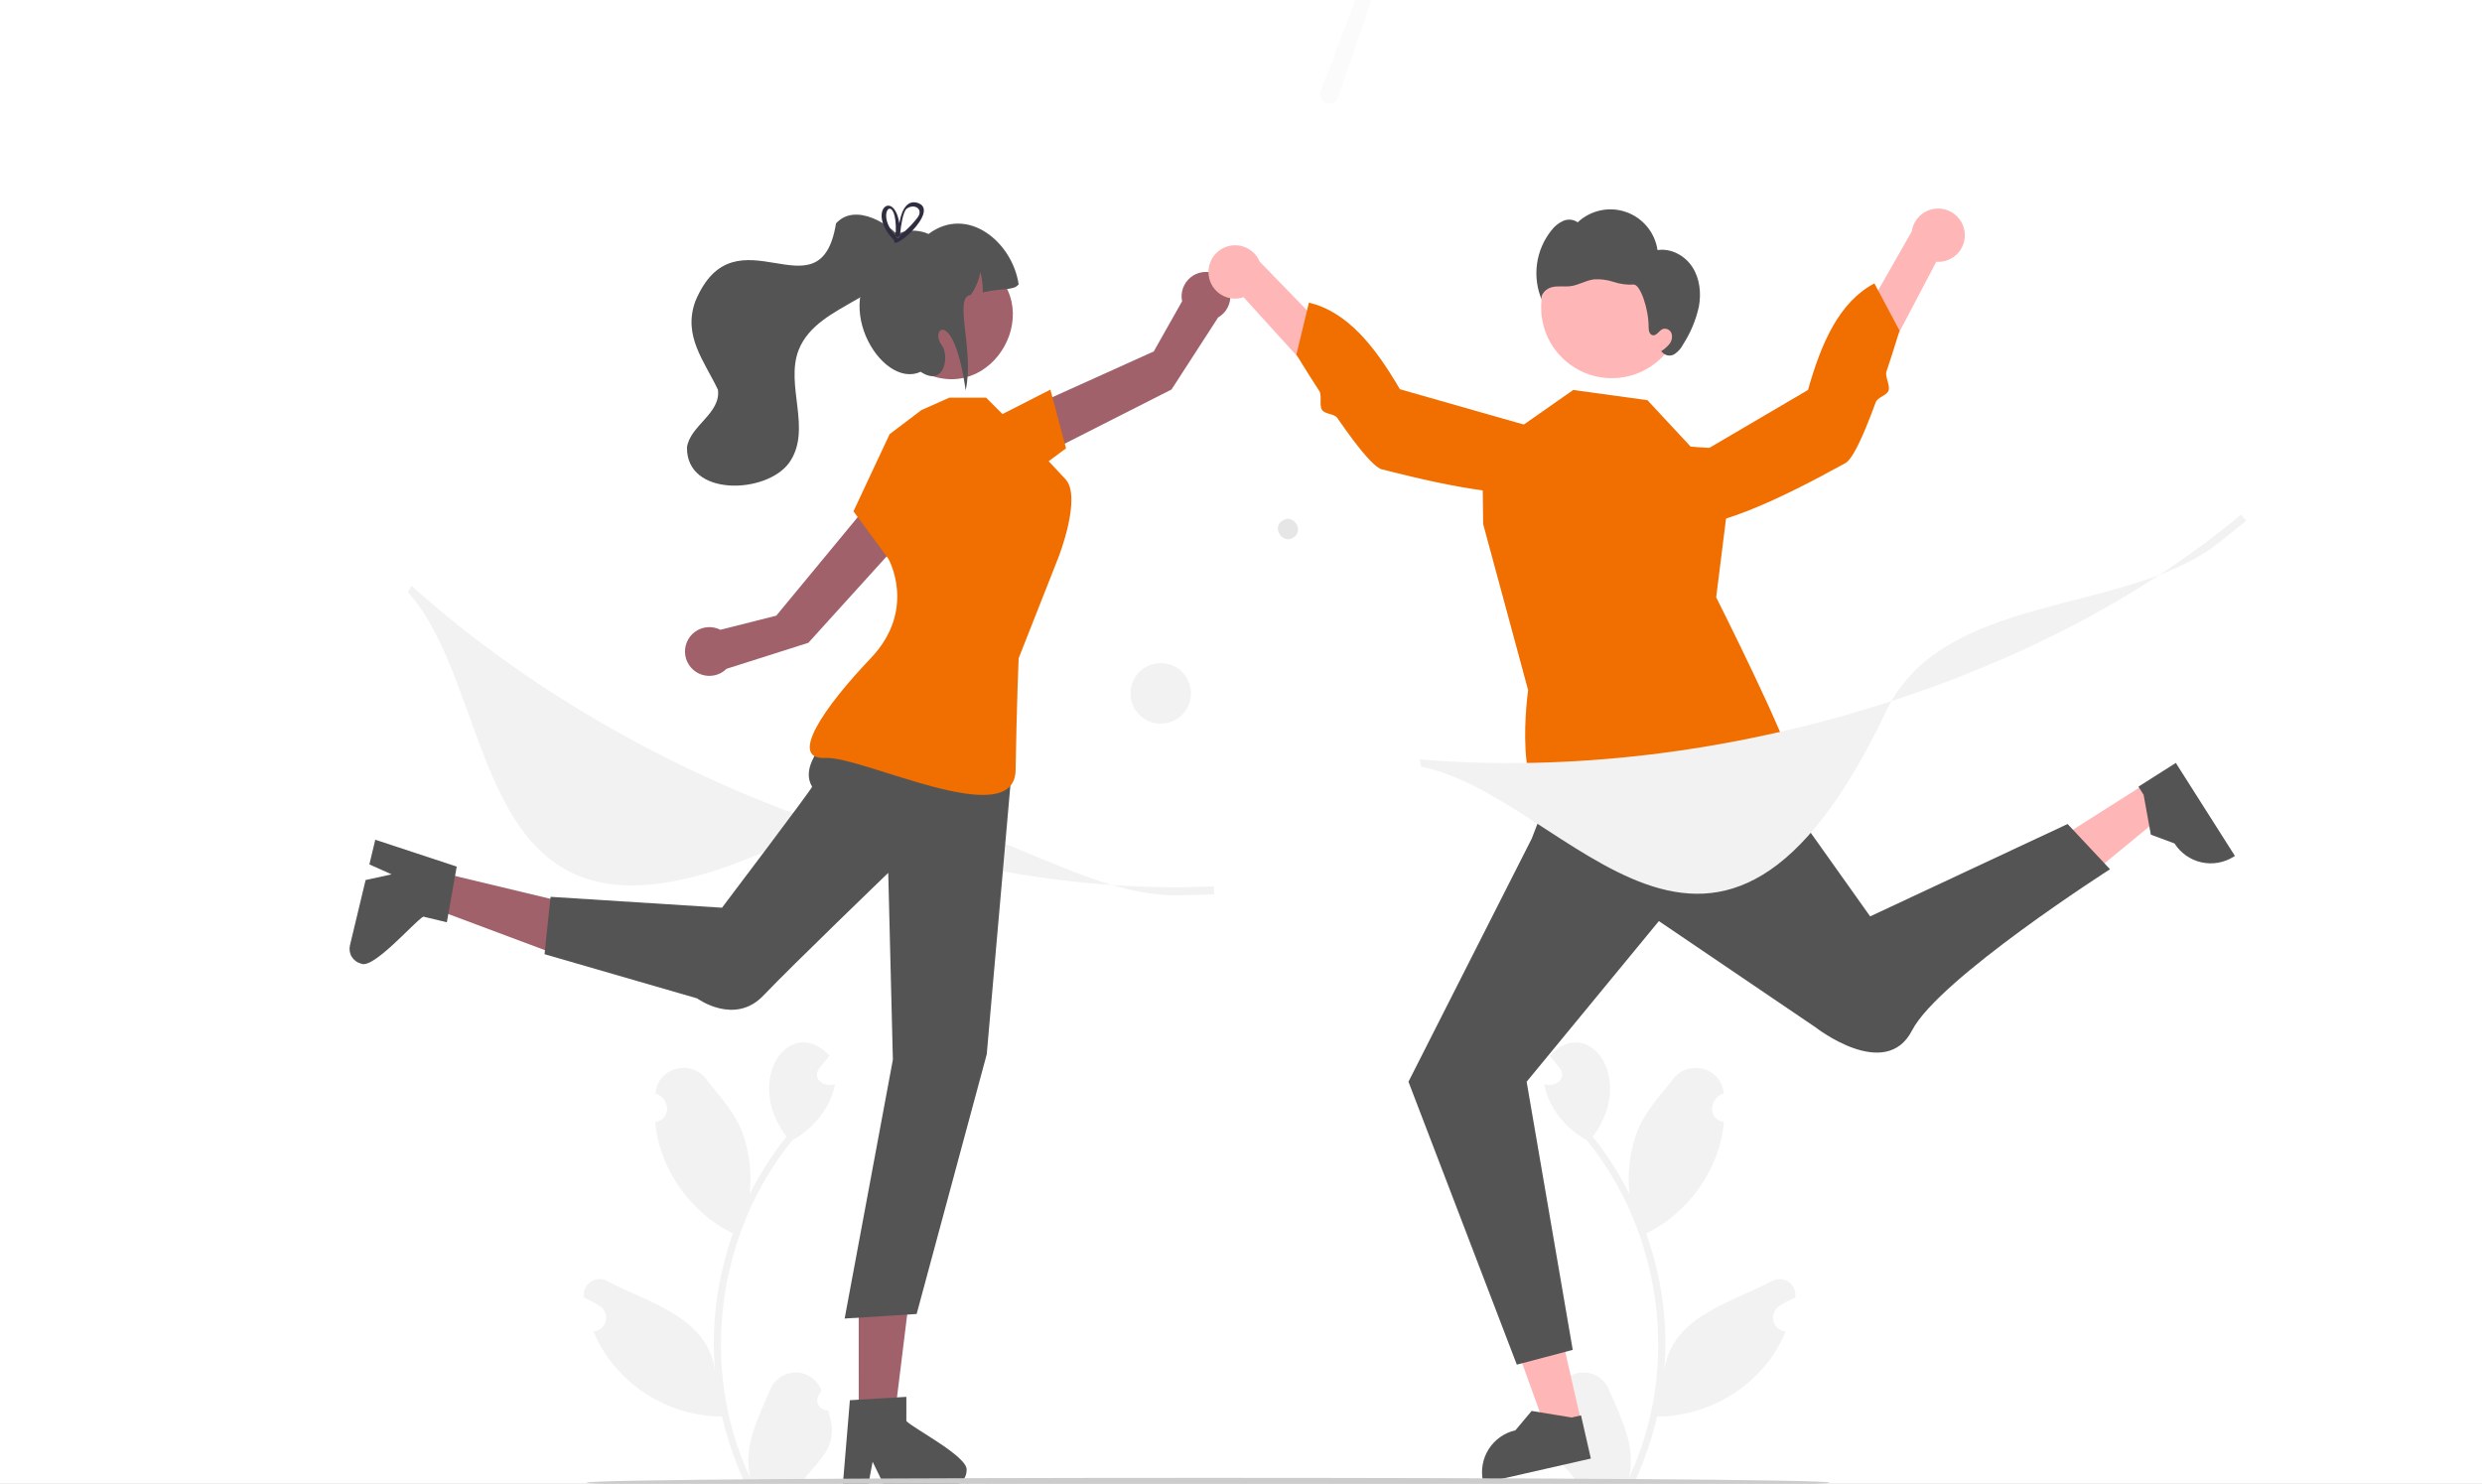
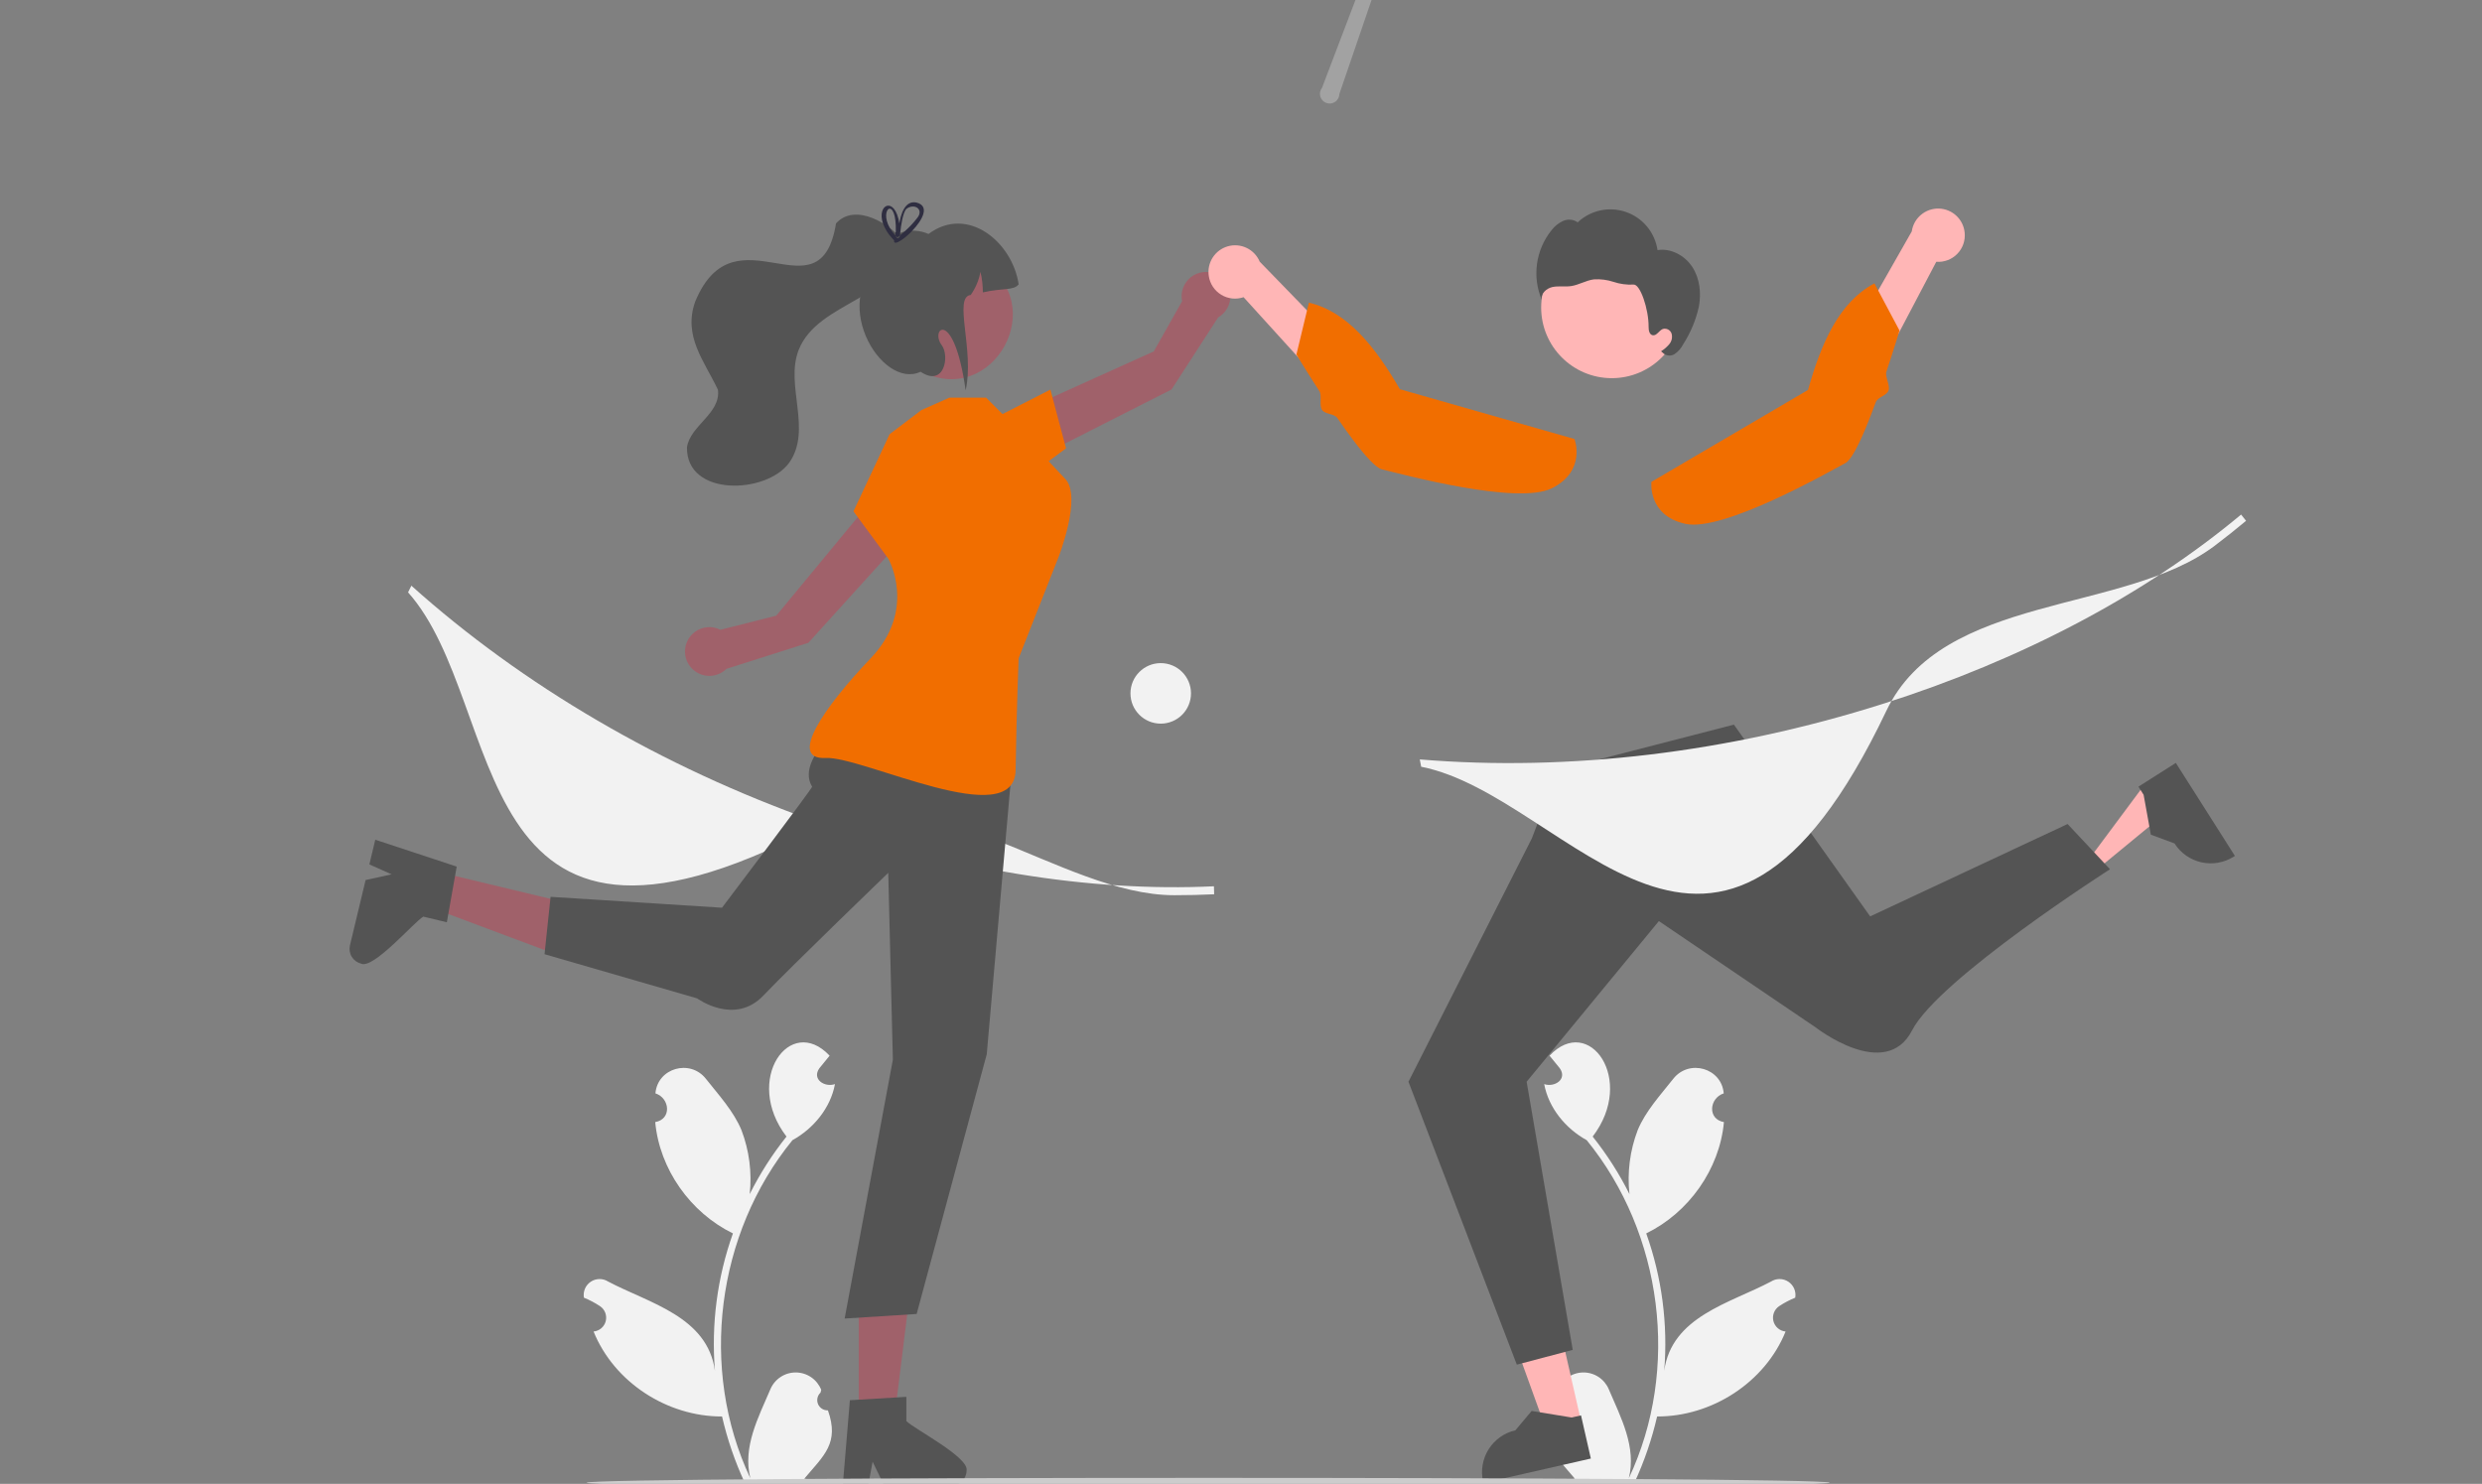
<svg xmlns="http://www.w3.org/2000/svg" width="490" height="293" viewBox="0 0 490 293" fill="none">
  <rect x="0" y="0" width="490" height="293" fill="#808080" stroke="none" />
  <g clip-path="url(#clip0_3021_2970)">
-     <rect width="490" height="293" fill="white" />
    <g clip-path="url(#clip1_3021_2970)">
      <path d="M163.45 278.476C163.037 278.495 162.628 278.386 162.279 278.165C161.929 277.944 161.656 277.62 161.497 277.239C161.337 276.857 161.299 276.436 161.387 276.032C161.475 275.628 161.685 275.26 161.988 274.979C162.039 274.777 162.076 274.632 162.127 274.43C161.731 273.426 161.045 272.562 160.156 271.95C159.266 271.338 158.215 271.006 157.135 270.996C156.056 270.986 154.998 271.298 154.097 271.893C153.197 272.488 152.494 273.338 152.08 274.335C149.689 279.931 146.595 285.723 148.134 291.887C137.971 270.346 141.427 243.552 156.447 225.131C160.599 222.844 163.964 218.781 164.84 214.063C162.785 214.759 160.223 213.088 161.768 210.923C162.438 210.096 163.114 209.275 163.784 208.448C155.979 200.135 146.679 213.2 155.27 224.419C152.46 227.943 150.025 231.751 148.006 235.781C148.473 231.502 147.916 227.173 146.383 223.151C144.829 219.402 141.917 216.245 139.352 213.004C136.233 209.056 129.815 210.878 129.396 215.888C132.274 216.834 132.647 220.991 129.355 221.56C130.218 230.882 136.308 239.448 144.695 243.537C141.598 252.228 140.388 261.479 141.147 270.674C139.667 259.928 128.131 257.32 120.069 253.049C119.555 252.72 118.958 252.547 118.348 252.552C117.738 252.557 117.143 252.739 116.636 253.076C116.128 253.413 115.729 253.891 115.488 254.451C115.247 255.011 115.174 255.629 115.279 256.23C116.392 256.682 117.457 257.244 118.458 257.907C118.928 258.223 119.288 258.676 119.49 259.204C119.692 259.733 119.725 260.311 119.586 260.859C119.446 261.407 119.141 261.898 118.711 262.266C118.281 262.634 117.748 262.859 117.185 262.912C121.249 272.971 131.756 279.725 142.548 279.687C143.585 284.194 145.088 288.58 147.032 292.776H163.049C163.106 292.599 163.158 292.415 163.21 292.237C161.727 292.33 160.239 292.241 158.778 291.973C162.7 287.329 165.734 284.959 163.451 278.476L163.45 278.476Z" fill="#F2F2F2" />
      <path d="M306.247 278.476C306.66 278.495 307.069 278.386 307.419 278.165C307.768 277.944 308.041 277.62 308.201 277.239C308.36 276.857 308.399 276.436 308.311 276.032C308.223 275.628 308.013 275.26 307.709 274.979C307.658 274.777 307.622 274.632 307.571 274.43C307.966 273.426 308.653 272.562 309.542 271.95C310.431 271.338 311.483 271.006 312.562 270.996C313.642 270.986 314.7 271.298 315.6 271.893C316.501 272.488 317.203 273.338 317.618 274.335C320.008 279.931 323.102 285.723 321.564 291.887C331.727 270.346 328.271 243.552 313.25 225.131C309.099 222.844 305.733 218.781 304.857 214.063C306.912 214.759 309.474 213.088 307.929 210.923C307.259 210.096 306.583 209.275 305.914 208.448C313.719 200.135 323.019 213.2 314.428 224.419C317.238 227.943 319.672 231.751 321.691 235.781C321.225 231.502 321.781 227.173 323.314 223.151C324.868 219.402 327.781 216.245 330.346 213.004C333.464 209.056 339.882 210.878 340.302 215.888C337.424 216.834 337.05 220.991 340.342 221.56C339.48 230.882 333.39 239.448 325.002 243.537C328.1 252.228 329.309 261.479 328.55 270.674C330.031 259.928 341.566 257.32 349.629 253.049C350.142 252.72 350.74 252.547 351.35 252.552C351.959 252.557 352.554 252.739 353.062 253.076C353.57 253.413 353.969 253.891 354.209 254.451C354.45 255.011 354.523 255.629 354.419 256.23C353.306 256.682 352.241 257.244 351.239 257.907C350.77 258.223 350.409 258.676 350.208 259.204C350.006 259.733 349.972 260.311 350.112 260.859C350.251 261.407 350.557 261.898 350.987 262.266C351.417 262.634 351.95 262.859 352.513 262.912C348.449 272.971 337.941 279.725 327.149 279.687C326.112 284.194 324.61 288.58 322.666 292.776H306.649C306.591 292.599 306.539 292.415 306.488 292.237C307.97 292.33 309.459 292.241 310.92 291.973C306.997 287.329 303.964 284.959 306.247 278.476Z" fill="#F2F2F2" />
      <path d="M312.187 280.853L305.289 282.422L295.953 256.563L306.134 254.247L312.187 280.853Z" fill="#FFB6B6" />
      <path d="M314.068 287.993L292.856 292.82L292.795 292.551C292.297 290.362 292.689 288.064 293.885 286.163C295.081 284.263 296.983 282.915 299.172 282.417L302.379 278.595L310.277 279.89L312.128 279.469L314.068 287.993Z" fill="#545454" />
-       <path d="M423.46 154.806L427.252 160.778L406.023 178.248L400.426 169.433L423.46 154.806Z" fill="#FFB6B6" />
+       <path d="M423.46 154.806L427.252 160.778L406.023 178.248L423.46 154.806Z" fill="#FFB6B6" />
      <path d="M429.556 150.639L441.218 169.003L440.986 169.151C439.09 170.354 436.794 170.756 434.602 170.267C432.41 169.778 430.503 168.438 429.299 166.542L424.623 164.804L423.194 156.929L422.176 155.326L429.556 150.639Z" fill="#545454" />
      <path d="M203.581 90.96L201.877 81.085L227.778 69.389L233.372 59.486C233.191 58.617 233.254 57.714 233.554 56.879C233.854 56.044 234.379 55.307 235.071 54.751C235.763 54.196 236.595 53.842 237.476 53.729C238.356 53.617 239.251 53.75 240.06 54.114C240.87 54.477 241.563 55.058 242.063 55.791C242.564 56.524 242.852 57.382 242.896 58.268C242.939 59.154 242.737 60.036 242.312 60.815C241.886 61.594 241.253 62.24 240.484 62.682L231.282 76.908L203.581 90.96Z" fill="#A0616A" />
      <path d="M195.707 82.887L207.371 76.929L210.459 88.523L202.357 94.529L195.707 82.887Z" fill="#F16E00" />
      <path d="M169.533 279.956L176.585 279.955L179.94 252.752L169.531 252.753L169.533 279.956Z" fill="#A0616A" />
      <path d="M178.934 280.59V275.809L177.08 275.922L169.533 276.369L167.786 276.477L166.45 292.49L166.379 293.348H171.387L171.548 292.496L172.275 288.621L174.153 292.496L174.564 293.348H187.841C188.631 293.343 189.387 293.027 189.945 292.467C190.503 291.908 190.818 291.151 190.821 290.361C191.382 287.744 180.341 282.087 178.934 280.59Z" fill="#545454" />
      <path d="M85.816 171.998L84.172 178.856L109.843 188.461L112.269 178.339L85.816 171.998Z" fill="#A0616A" />
      <path d="M83.567 180.99L88.216 182.105L88.539 180.276L89.864 172.832L90.166 171.109L74.906 166.076L74.088 165.807L72.921 170.676L73.712 171.032L77.311 172.642L73.105 173.565L72.18 173.766L69.084 186.677C68.905 187.446 69.036 188.255 69.45 188.929C69.864 189.602 70.526 190.084 71.294 190.272C73.708 191.427 81.784 182.01 83.567 180.99Z" fill="#545454" />
      <path d="M180.438 103.899L171.36 99.656L153.257 121.564L142.23 124.352C141.44 123.949 140.553 123.773 139.668 123.842C138.783 123.911 137.934 124.224 137.216 124.745C136.497 125.266 135.937 125.976 135.597 126.796C135.256 127.616 135.149 128.513 135.287 129.39C135.425 130.267 135.802 131.089 136.378 131.765C136.953 132.44 137.704 132.944 138.548 133.22C139.392 133.495 140.295 133.532 141.159 133.327C142.022 133.121 142.812 132.681 143.441 132.055L159.588 126.923L180.438 103.899Z" fill="#A0616A" />
      <path d="M231.834 176.763C209.273 176.763 183.346 151.728 160.406 163.623C90.951 199.638 100.512 139.373 80.559 116.959L81.214 115.646C103.23 135.387 130.719 151.449 160.708 162.095C187.808 171.716 215.112 176.174 239.657 174.997L239.7 176.577C237.108 176.702 234.486 176.764 231.834 176.763Z" fill="#F2F2F2" />
-       <path d="M255.352 106.145C253.196 107.582 250.989 104.163 253.187 102.79C255.343 101.353 257.549 104.772 255.352 106.145Z" fill="#E6E6E6" />
      <path opacity="0.3" d="M264.422 18.553L299.365 -83.5L260.996 17.331C260.806 17.571 260.676 17.852 260.617 18.152C260.557 18.451 260.57 18.761 260.654 19.054C260.738 19.348 260.891 19.617 261.1 19.84C261.309 20.063 261.568 20.232 261.856 20.335C262.144 20.438 262.452 20.47 262.755 20.43C263.057 20.39 263.346 20.278 263.597 20.103C263.848 19.929 264.054 19.698 264.197 19.428C264.341 19.159 264.418 18.859 264.422 18.553Z" fill="#F0F0F0" />
      <path d="M229.152 142.884C232.452 142.884 235.127 140.209 235.127 136.91C235.127 133.61 232.452 130.935 229.152 130.935C225.853 130.935 223.178 133.61 223.178 136.91C223.178 140.209 225.853 142.884 229.152 142.884Z" fill="#F2F2F2" />
      <path d="M171.286 139.188C171.286 139.188 156.391 148.887 160.33 155.331C160.466 155.554 142.538 179.231 142.538 179.231L108.696 177.082L107.504 188.409L137.633 197.135C137.633 197.135 145.003 202.55 150.697 196.584C156.391 190.618 175.358 172.347 175.358 172.347L176.272 209.235L166.751 260.35L180.967 259.449L194.804 208.167L199.911 150.079L171.286 139.188Z" fill="#545454" />
      <path d="M181.894 80.98L175.631 85.727L168.492 100.964L175.356 110.287C175.356 110.287 181.131 120.294 171.888 129.986C162.645 139.678 155.548 150.029 162.946 149.659C170.344 149.29 200.306 164.529 200.504 152.044C200.701 139.558 201.1 129.986 201.1 129.986L208.955 110.062C208.955 110.062 213.636 98.175 210.35 94.618C207.064 91.059 202.664 86.513 202.664 86.513L194.663 78.512H187.439L181.894 80.98Z" fill="#F16E00" />
      <path d="M193.586 51.705C207.637 59.7 196.102 80.797 181.788 73.285C167.737 65.289 179.273 44.192 193.586 51.705Z" fill="#A0616A" />
      <path d="M201.102 56.138C200.117 57.418 198.06 56.818 194.032 57.731C194.041 56.366 193.883 55.005 193.562 53.678C193.262 55.321 192.606 56.878 191.638 58.24C188.14 58.628 192.428 69.254 190.637 77.067C188.33 60.584 183.476 64.903 185.928 68.172C187.498 70.265 186.451 76.543 181.742 73.404C173.973 77.097 162.906 58.754 175.171 50.151C174.952 45.501 180.126 44.767 183.312 46.196C191.044 40.436 199.878 47.817 201.102 56.138Z" fill="#545454" />
      <path d="M165.048 44.111C161.92 63.346 145.152 40.574 137.268 59.502C134.789 66.357 139.042 71.261 141.733 76.951C142.347 81.627 136.264 83.999 135.626 88.303C135.449 98.171 151.369 97.567 155.82 91.341C160.393 84.824 154.932 76.08 157.68 69.085C161.544 59.373 177.255 59.301 178.624 48.001C175.973 44.227 168.845 39.903 165.048 44.111Z" fill="#545454" />
      <path d="M177.721 45.99C177.619 46.034 177.516 46.077 177.425 46.125H177.419C177.333 46.168 177.247 46.211 177.161 46.26C177.15 46.265 177.145 46.271 177.134 46.276C177.021 46.168 176.908 46.06 176.789 45.953C176.759 46.128 176.766 46.308 176.811 46.481L176.827 46.545C176.935 46.658 177.048 46.766 177.166 46.879C177.274 46.798 177.376 46.712 177.484 46.632C177.549 46.578 177.613 46.524 177.683 46.47C177.694 46.33 177.71 46.168 177.726 45.99L177.721 45.99ZM180.964 40.001C178.561 39.451 177.786 42.592 177.554 44.105C176.681 38.611 173.051 40.34 174.306 44.089C174.706 45.199 175.336 46.212 176.154 47.062C176.267 47.192 176.391 47.321 176.52 47.45C176.374 48.204 177.107 48.01 178.098 47.316C178.83 46.795 179.507 46.201 180.118 45.543C182.095 43.47 183.635 40.696 180.964 40.001ZM181.039 43.093C180.298 44.048 179.466 44.93 178.556 45.727C178.27 45.985 177.98 46.233 177.683 46.47C177.678 46.518 177.678 46.562 177.673 46.599C177.652 46.651 177.627 46.702 177.597 46.75C177.295 47.294 176.956 46.998 176.827 46.545C176.816 46.529 176.8 46.513 176.789 46.497C176.359 46.052 175.984 45.556 175.674 45.021C173.45 41.164 177.032 38.541 176.854 45.743C176.821 45.809 176.799 45.88 176.789 45.953C176.759 46.128 176.766 46.308 176.811 46.481L176.827 46.545C176.935 46.658 177.048 46.766 177.166 46.879C177.274 46.798 177.376 46.712 177.484 46.632C177.549 46.578 177.613 46.524 177.683 46.47C177.694 46.33 177.71 46.168 177.726 45.99V45.985C177.866 44.541 178.249 41.945 178.955 41.24C180.506 40.049 182.515 41.337 181.039 43.093ZM177.721 45.99C177.619 46.034 177.516 46.077 177.425 46.125H177.419C177.333 46.168 177.247 46.211 177.161 46.26C177.15 46.265 177.145 46.271 177.134 46.276C177.021 46.168 176.908 46.06 176.789 45.953C176.759 46.128 176.766 46.308 176.811 46.481L176.827 46.545C176.935 46.658 177.048 46.766 177.166 46.879C177.274 46.798 177.376 46.712 177.484 46.632C177.549 46.578 177.613 46.524 177.683 46.47C177.694 46.33 177.71 46.168 177.726 45.99L177.721 45.99Z" fill="#2F2E41" />
      <path d="M307.595 152.036L302.405 165.57L278.061 213.591L299.452 269.453L310.492 266.539L301.392 213.591L327.498 181.871L358.501 202.898C358.501 202.898 372.251 213.633 377.482 203.457C382.713 193.281 416.559 171.636 416.559 171.636L408.186 162.704L369.209 180.944L342.308 143.08L307.595 152.036Z" fill="#545454" />
-       <path d="M333.781 88.197L325.239 79.019L310.584 77.003L292.629 89.573L292.81 103.486L301.686 136.272C301.686 136.272 298.305 159.827 307.748 159.59C317.192 159.354 322.339 154.646 326.185 155.605C330.032 156.563 346.382 160.642 347.418 156.369C348.454 152.097 353.962 155.156 353.72 151.114C353.478 147.073 338.81 117.939 338.81 117.939L342.457 88.803L333.781 88.197Z" fill="#F16E00" />
      <path d="M387.869 45.949C387.946 46.71 387.854 47.479 387.602 48.201C387.349 48.923 386.941 49.581 386.406 50.128C385.872 50.675 385.224 51.099 384.508 51.368C383.792 51.638 383.026 51.748 382.263 51.689L362.618 89.051L357.344 80.954L377.424 45.693C377.607 44.418 378.251 43.255 379.235 42.423C380.218 41.592 381.473 41.15 382.76 41.181C384.048 41.213 385.279 41.716 386.221 42.594C387.162 43.473 387.749 44.667 387.869 45.949Z" fill="#FFB6B6" />
      <path d="M326.025 95.144C326.025 95.144 325.246 101.79 332.728 103.435C340.209 105.08 360.937 93.237 364.336 91.427C365.4 90.861 366.844 88.084 368.325 84.537C368.99 82.945 369.663 81.197 370.312 79.425C370.688 78.399 372.487 78.119 372.841 77.101C373.193 76.09 372.1 74.34 372.419 73.387C373.933 68.861 375.005 65.27 375.005 65.27L370.046 55.955C363.111 59.621 359.554 67.698 356.938 77.002L326.025 95.144Z" fill="#F16E00" />
      <path d="M238.645 54.528C238.761 55.284 239.042 56.006 239.467 56.642C239.893 57.277 240.453 57.812 241.107 58.208C241.761 58.604 242.495 58.852 243.255 58.934C244.016 59.016 244.785 58.93 245.509 58.683L273.879 89.939L276.959 80.781L248.694 51.666C248.198 50.478 247.283 49.513 246.122 48.954C244.962 48.395 243.637 48.281 242.398 48.634C241.159 48.987 240.093 49.782 239.401 50.868C238.71 51.954 238.44 53.257 238.645 54.528Z" fill="#FFB6B6" />
      <path d="M310.835 86.681C310.835 86.681 313.253 92.921 306.421 96.386C299.589 99.851 276.557 93.571 272.814 92.67C271.642 92.388 269.549 90.061 267.227 86.998C266.185 85.623 265.096 84.099 264.024 82.545C263.403 81.646 261.591 81.825 260.994 80.929C260.4 80.037 261.02 78.07 260.473 77.227C257.874 73.223 255.938 70.015 255.938 70.015L258.407 59.756C266.04 61.57 271.504 68.499 276.366 76.852L310.835 86.681Z" fill="#F16E00" />
      <path d="M318.203 74.669C325.903 74.669 332.146 68.427 332.146 60.726C332.146 53.026 325.903 46.783 318.203 46.783C310.502 46.783 304.26 53.026 304.26 60.726C304.26 68.427 310.502 74.669 318.203 74.669Z" fill="#FFB6B6" />
      <path d="M334.117 52.742C332.65 50.473 329.898 48.961 327.23 49.386C326.981 47.683 326.271 46.081 325.175 44.754C324.079 43.428 322.64 42.427 321.015 41.861C319.39 41.295 317.641 41.186 315.958 41.546C314.275 41.906 312.723 42.72 311.471 43.9C311.06 43.611 310.58 43.432 310.079 43.382C309.578 43.331 309.072 43.412 308.611 43.614C307.693 44.032 306.894 44.673 306.288 45.479C304.757 47.389 303.772 49.677 303.439 52.102C303.105 54.526 303.435 56.996 304.394 59.247C304.068 58.062 305.256 56.947 306.456 56.681C307.657 56.415 308.916 56.666 310.133 56.493C311.693 56.271 313.095 55.366 314.658 55.163C315.983 55.076 317.312 55.247 318.572 55.666C319.832 56.084 321.159 56.262 322.485 56.191C323.8 56.035 325.494 61.019 325.471 64.529C325.467 65.194 325.604 66.048 326.254 66.189C327.055 66.363 327.519 65.258 328.281 64.957C328.632 64.856 329.008 64.896 329.331 65.068C329.654 65.239 329.897 65.529 330.01 65.877C330.106 66.23 330.116 66.601 330.04 66.959C329.964 67.317 329.803 67.651 329.571 67.935C329.103 68.497 328.547 68.979 327.924 69.363L328.238 69.624C328.536 69.939 328.934 70.141 329.364 70.194C329.794 70.247 330.23 70.15 330.596 69.917C331.315 69.43 331.898 68.766 332.288 67.99C333.759 65.716 334.81 63.196 335.393 60.551C335.884 57.894 335.583 55.011 334.117 52.742Z" fill="#545454" />
      <path d="M437.266 107.733C419.282 121.354 383.498 117.051 372.393 140.383C338.771 211.027 310.007 157.214 280.568 151.394L280.297 149.951C309.767 152.396 341.378 148.603 371.711 138.983C399.124 130.29 423.581 117.359 442.437 101.602L443.424 102.835C441.434 104.5 439.381 106.132 437.266 107.733Z" fill="#F2F2F2" />
      <path d="M361.231 292.759C360.802 294.028 116.247 294.027 115.785 292.762C116.213 291.49 360.768 291.49 361.231 292.759Z" fill="#CCCCCC" />
    </g>
  </g>
  <defs>
    <clipPath id="clip0_3021_2970">
      <rect width="490" height="293" fill="white" />
    </clipPath>
    <clipPath id="clip1_3021_2970">
      <rect width="374.426" height="377.211" fill="white" transform="translate(69 -83.5)" />
    </clipPath>
  </defs>
</svg>